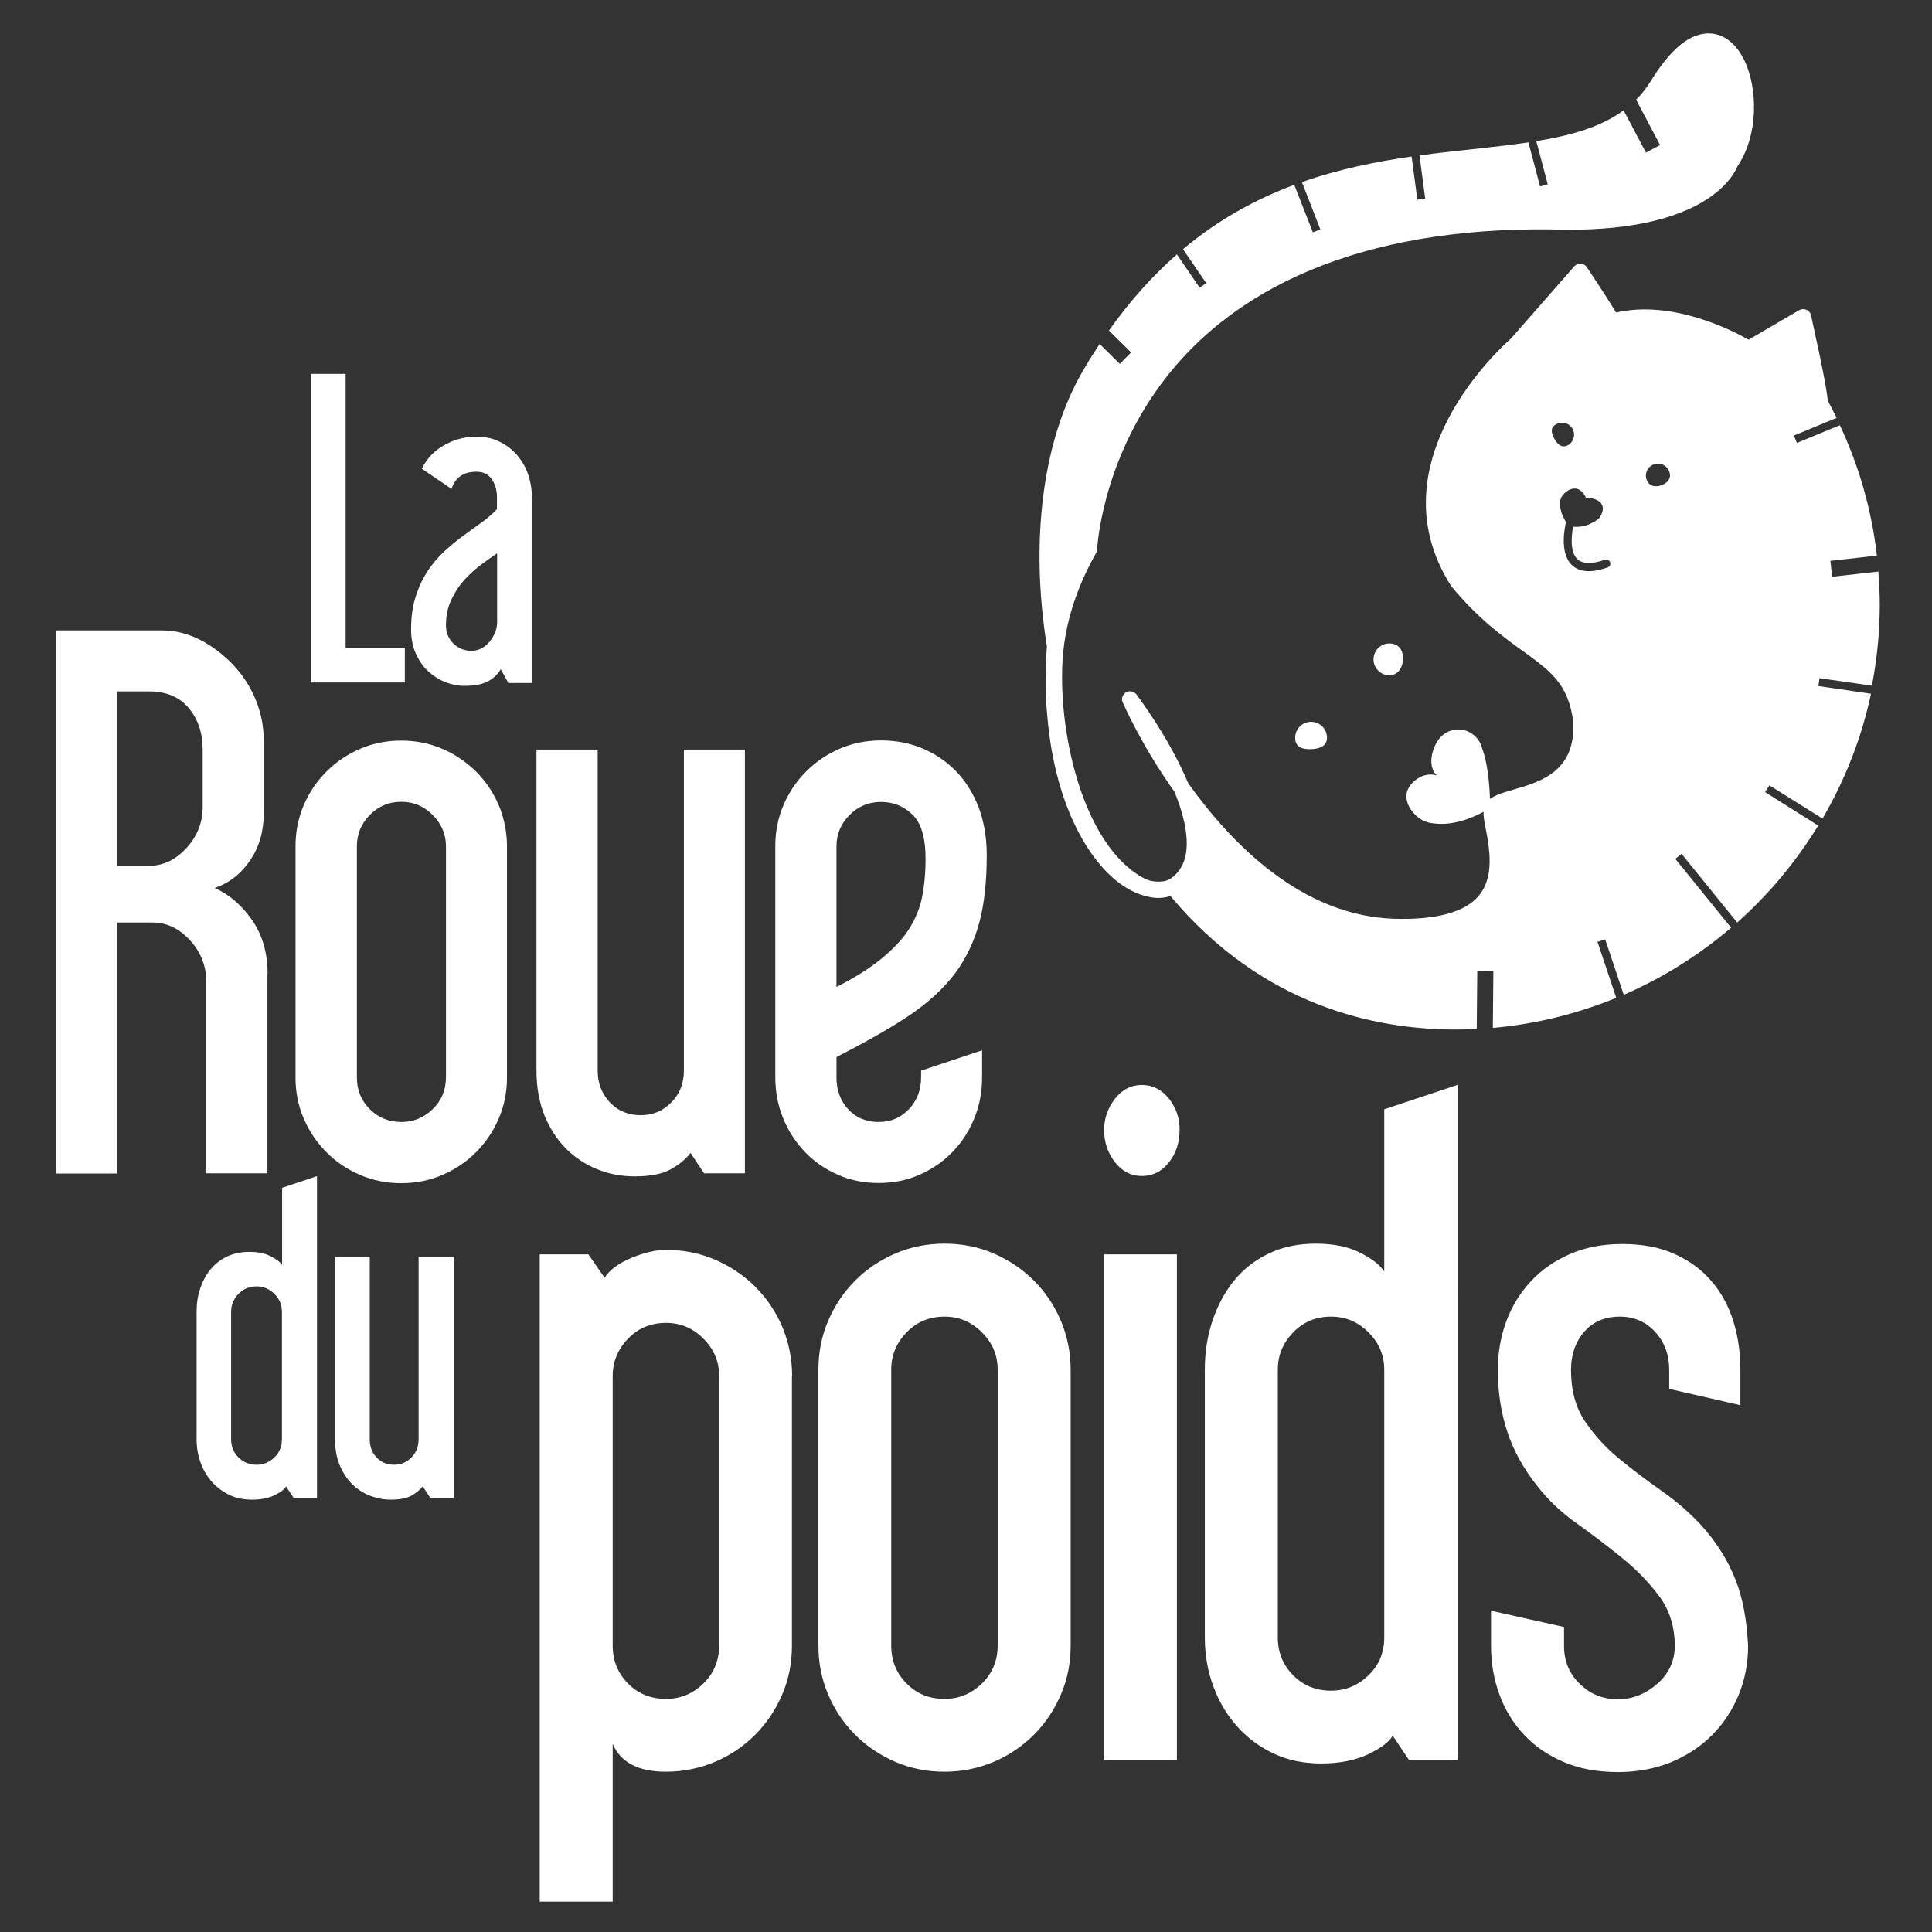
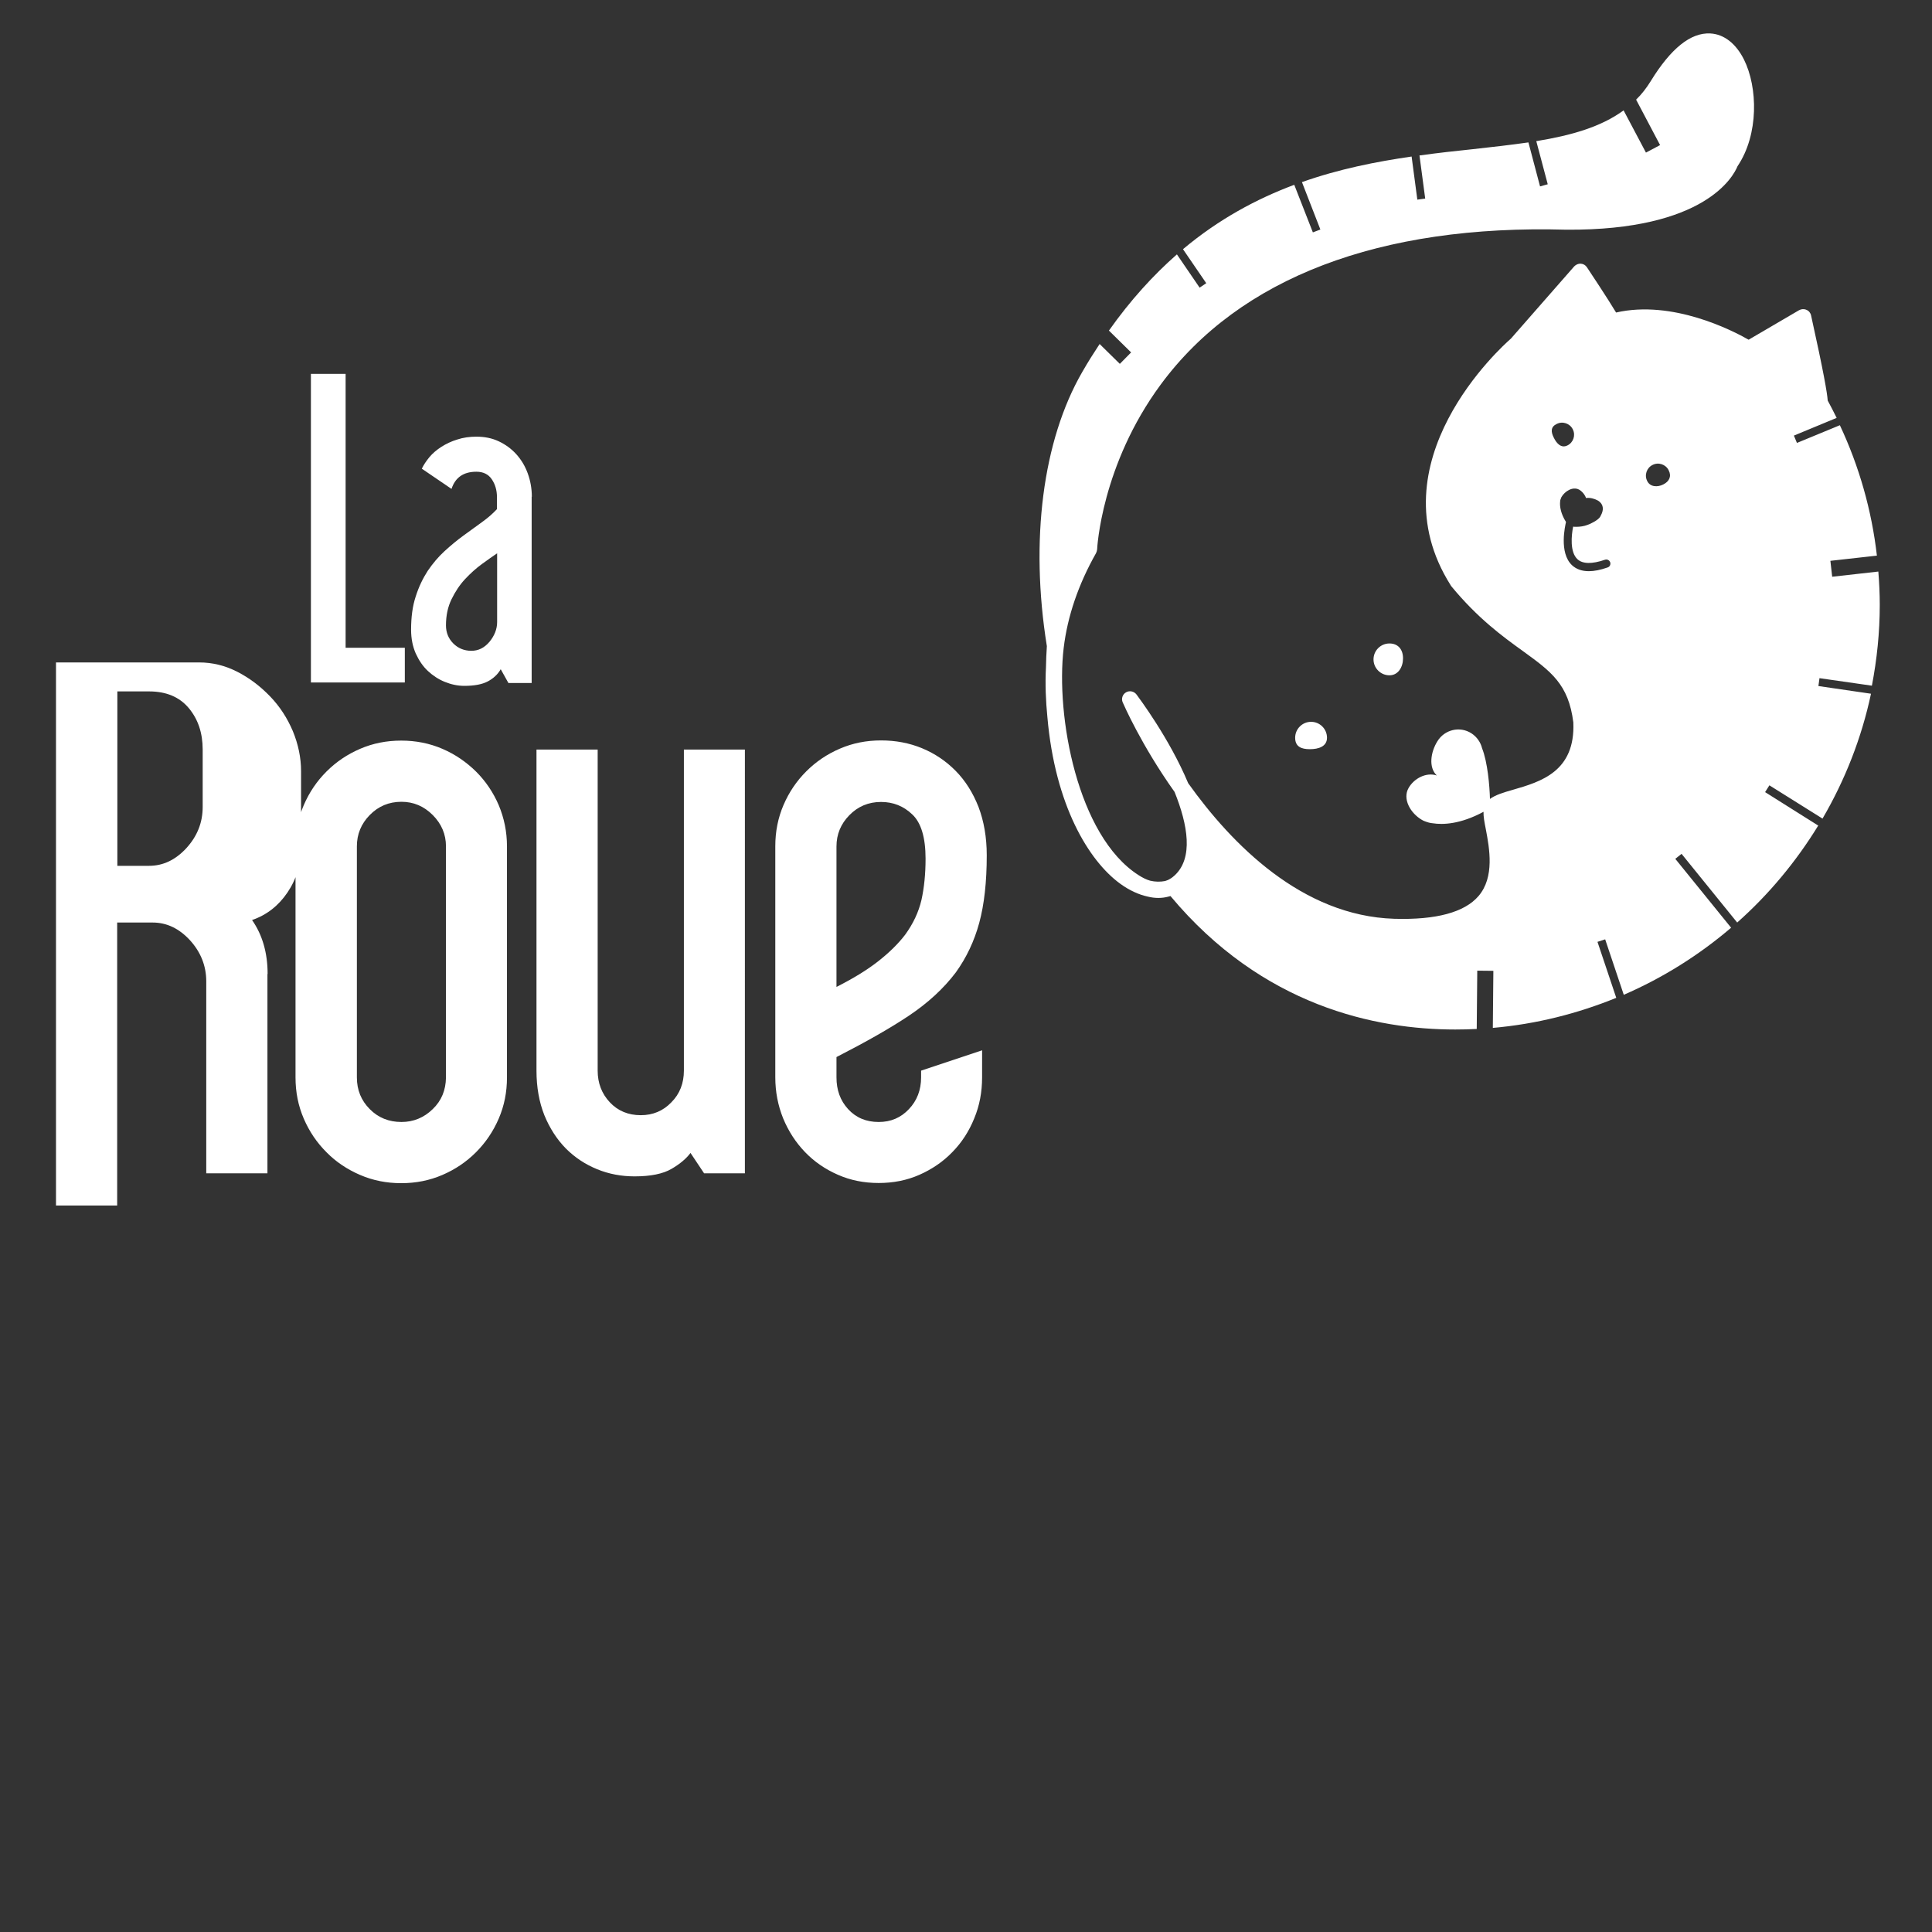
<svg xmlns="http://www.w3.org/2000/svg" version="1.1" id="Calque_1" x="0px" y="0px" width="1080px" height="1080px" viewBox="0 0 1080 1080" style="enable-background:new 0 0 1080 1080;" xml:space="preserve">
  <rect x="0" y="0" width="1080" height="1080" fill="#333333" stroke="none" />
  <style type="text/css">
	.st0{fill:#FFFFFF;}
</style>
  <path class="st0" d="M273.6,358.8c-2.9,3.4-6.2,5-10.1,5c-4,0-7.4-1.4-10.1-4.1c-2.7-2.7-4.1-6.1-4.1-10.1c0-5.4,1-10.3,3.1-14.6  c2.1-4.3,4.6-8.1,7.6-11.3c3-3.2,6.1-6,9.4-8.4c3.3-2.4,6.1-4.4,8.5-6v38.4C277.9,351.7,276.4,355.4,273.6,358.8 M297.3,277.7  c0-4.6-0.8-9-2.3-13.1c-1.5-4.1-3.6-7.6-6.4-10.7c-2.7-3-6-5.4-9.8-7.2c-3.8-1.8-8-2.6-12.5-2.6c-3.8,0-7.4,0.5-10.7,1.6  c-3.3,1-6.2,2.4-8.9,4.1c-2.6,1.7-4.9,3.6-6.7,5.8c-1.8,2.2-3.2,4.3-4.2,6.4l16.6,11.3c2.1-6.4,6.7-9.6,13.9-9.6  c3.8,0,6.7,1.4,8.6,4.2c1.9,2.8,2.9,6.1,2.9,10v6.7c-2.4,2.6-5.2,5-8.4,7.3c-3.2,2.3-6.6,4.8-10.2,7.4c-3.6,2.6-7.2,5.6-10.7,8.8  c-3.5,3.2-6.6,6.9-9.4,11c-2.7,4.2-5,8.9-6.7,14.3c-1.8,5.4-2.6,11.6-2.6,18.6c0,5,0.9,9.4,2.6,13.3c1.8,3.9,4,7.2,6.8,9.8  c2.8,2.6,6,4.7,9.5,6.1c3.5,1.4,7.1,2.2,10.8,2.2c5.6,0,10-0.8,13.2-2.5c3.2-1.7,5.6-4,7.2-6.8l4.3,7.7h13V277.7z M226.3,362.1  h-33.1V209h-19.4v172.5h52.5V362.1z" />
-   <path class="st0" d="M253.4,702.6h-19.4v102c0,4-1.3,7.4-4,10.1c-2.6,2.7-5.9,4.1-9.7,4.1c-4,0-7.3-1.4-9.8-4.1  c-2.6-2.7-3.8-6.1-3.8-10.1v-102h-19.4v102c0,5.3,0.8,10,2.5,14.2c1.7,4.2,4,7.7,6.8,10.6c2.9,2.9,6.2,5.1,10,6.6  c3.8,1.5,7.7,2.3,11.9,2.3c5.1,0,9-0.8,11.8-2.4c2.7-1.6,4.7-3.3,6-5l4.3,6.5h13V702.6z M153.4,814.7c-2.8,2.7-6.1,4.1-10,4.1  c-4,0-7.4-1.4-10.1-4.1c-2.7-2.7-4.1-6.1-4.1-10.1v-71.3c0-3.8,1.4-7.2,4.1-10c2.7-2.8,6.1-4.2,10.1-4.2c3.8,0,7.2,1.4,10,4.2  c2.8,2.8,4.2,6.1,4.2,10v71.3C157.6,808.6,156.2,812,153.4,814.7 M177.1,657.5l-19.4,6.5v43.2c-1.1-1.8-3.3-3.4-6.5-5  c-3.2-1.6-7.1-2.4-11.8-2.4c-4.6,0-8.8,0.9-12.5,2.6c-3.7,1.8-6.8,4.2-9.2,7.2c-2.5,3-4.4,6.6-5.8,10.7c-1.4,4.1-2,8.4-2,13.1v71.3  c0,4.6,0.8,9,2.3,13.1c1.5,4.1,3.6,7.6,6.4,10.7c2.7,3,6,5.4,9.7,7.2c3.8,1.8,8,2.6,12.6,2.6c5,0,9.2-0.8,12.6-2.5  c3.4-1.7,5.6-3.3,6.4-4.9l4.3,6.5h13V657.5z" />
-   <path class="st0" d="M515.1,503.1c-1.6,6.8-4.6,13.2-9.1,19.4c-3.9,5.1-8.9,10-15,14.8c-6.1,4.8-13.9,9.6-23.4,14.4v-78.5  c0-6.8,2.4-12.6,7.2-17.5c4.8-4.9,10.7-7.4,17.7-7.4c6.8,0,12.6,2.3,17.5,7c4.9,4.6,7.4,12.9,7.4,24.7  C517.4,488.6,516.6,496.3,515.1,503.1 M549.1,587.1l-34.2,11.4v3.8c0,7-2.3,13-6.8,17.7c-4.5,4.8-10.1,7.2-16.9,7.2  c-7,0-12.7-2.4-17.1-7.2c-4.4-4.8-6.5-10.7-6.5-17.7v-11.4c16-8.2,29.5-15.8,40.3-23c10.8-7.2,19.6-15.3,26.4-24.3  c5.9-8.2,10.3-17.4,13.1-27.7c2.8-10.3,4.2-22.9,4.2-37.8c0-10.1-1.6-19.1-4.6-27c-3.1-7.9-7.3-14.6-12.7-20.1  c-5.4-5.5-11.6-9.7-18.8-12.7c-7.2-3-14.9-4.4-23-4.4c-8.2,0-15.8,1.5-23,4.6c-7.2,3.1-13.4,7.3-18.8,12.7  c-5.4,5.4-9.6,11.6-12.7,18.8c-3.1,7.2-4.6,14.9-4.6,23v129.2c0,8.2,1.5,15.8,4.4,23c3,7.2,7,13.4,12.2,18.8  c5.2,5.4,11.3,9.6,18.4,12.7c7,3.1,14.6,4.6,22.8,4.6c8.2,0,15.8-1.5,22.8-4.6c7-3.1,13.2-7.3,18.4-12.7c5.2-5.3,9.3-11.6,12.2-18.8  c3-7.2,4.4-14.8,4.4-23V587.1z M416.5,419h-34.2v179.5c0,7-2.3,13-7,17.7c-4.6,4.8-10.3,7.2-17.1,7.2c-7,0-12.8-2.4-17.3-7.2  c-4.5-4.8-6.8-10.7-6.8-17.7V419h-34.2v179.5c0,9.3,1.5,17.6,4.4,24.9c3,7.3,7,13.5,12,18.6c5.1,5.1,10.9,8.9,17.5,11.6  c6.6,2.7,13.6,4,20.9,4c9,0,15.9-1.4,20.7-4.2c4.8-2.8,8.3-5.8,10.6-8.9l7.6,11.4h22.8V419z M241.9,620c-4.9,4.8-10.8,7.2-17.5,7.2  c-7,0-13-2.4-17.7-7.2c-4.8-4.8-7.2-10.7-7.2-17.7V473.1c0-6.8,2.4-12.6,7.2-17.5c4.8-4.9,10.7-7.4,17.7-7.4  c6.8,0,12.6,2.5,17.5,7.4c4.9,4.9,7.4,10.8,7.4,17.5v129.2C249.2,609.4,246.8,615.3,241.9,620 M283.4,473.1c0-8.2-1.6-15.8-4.6-23  c-3.1-7.2-7.3-13.4-12.7-18.8c-5.4-5.3-11.6-9.6-18.8-12.7c-7.2-3.1-14.9-4.6-23-4.6c-8.2,0-15.8,1.5-23,4.6  c-7.2,3.1-13.4,7.3-18.8,12.7c-5.4,5.4-9.6,11.6-12.7,18.8c-3.1,7.2-4.6,14.9-4.6,23v129.2c0,8.2,1.5,15.8,4.6,23  c3.1,7.2,7.3,13.4,12.7,18.8c5.3,5.4,11.6,9.6,18.8,12.7c7.2,3.1,14.8,4.6,23,4.6c8.2,0,15.8-1.5,23-4.6c7.2-3.1,13.4-7.3,18.8-12.7  c5.3-5.3,9.6-11.6,12.7-18.8c3.1-7.2,4.6-14.8,4.6-23V473.1z M104.2,474.1c-6.1,6.6-13,9.9-20.9,9.9H65.6v-97.5h17.7  c9.6,0,17,3.1,22.2,9.3c5.2,6.2,7.8,13.9,7.8,23.2v32.1C113.3,459.9,110.2,467.5,104.2,474.1 M149.6,544.5c0-11.8-2.9-21.9-8.7-30.2  c-5.8-8.3-12.7-14.3-20.9-17.9c8.2-2.8,14.8-8,19.8-15.4c5.1-7.5,7.6-16.1,7.6-26v-41.8c0-7.6-1.6-15.1-4.6-22.4  c-3.1-7.3-7.3-13.8-12.7-19.4c-5.4-5.6-11.4-10.2-18.2-13.7c-6.8-3.5-13.9-5.3-21.5-5.3H31.3v303.6h34.2V515.7h19.8  c7.9,0,14.8,3.3,20.9,9.9c6,6.6,9.1,14.3,9.1,23v107.3h34.2V544.5z" />
-   <path class="st0" d="M970.1,882.9c-4.2-10.6-10.3-20.4-18.4-29.5c-6.7-7.4-14.3-14-22.7-19.9c-8.4-5.9-16.4-11.9-23.9-18.1  c-7.6-6.2-13.9-13.2-19.1-20.9c-5.2-7.7-7.8-17.3-7.8-28.7c0-8.4,2.4-15.5,7.3-21.2c4.9-5.7,11.5-8.6,19.9-8.6  c8.1,0,14.7,2.9,19.9,8.6c5.2,5.7,7.8,12.8,7.8,21.2v10.6l39.8,9.1v-19.6c0-9.7-1.3-18.9-4-27.5c-2.7-8.6-6.8-16-12.3-22.4  c-5.5-6.4-12.4-11.4-20.7-15.1c-8.2-3.7-17.9-5.5-29-5.5c-10.8,0-20.4,1.8-29,5.5c-8.6,3.7-15.9,8.7-21.9,15.1  c-6,6.4-10.7,13.9-13.9,22.4c-3.2,8.6-4.8,17.7-4.8,27.5c0,12.4,1.8,23.9,5.3,34.5c3.5,10.6,9.1,20.7,16.9,30.5  c6,7.7,13.4,14.7,22.2,20.9c8.7,6.2,17.1,12.6,25.2,19.2c8.1,6.5,14.9,13.7,20.7,21.4c5.7,7.7,8.6,17,8.6,27.7  c0,8.4-3.3,15.5-9.8,21.2c-6.6,5.7-13.9,8.6-21.9,8.6c-8.4,0-15.5-2.8-21.4-8.6c-5.9-5.7-8.8-12.8-8.8-21.2v-10.6l-40.8-9.1v19.7  c0,9.7,1.6,18.9,4.8,27.5c3.2,8.6,7.8,16,13.9,22.4c6,6.4,13.4,11.4,22.2,15.1c8.7,3.7,18.8,5.5,30.2,5.5c10.7,0,20.6-1.9,29.5-5.5  c8.9-3.7,16.5-8.7,22.9-15.1c6.4-6.4,11.3-13.9,14.9-22.4c3.5-8.6,5.3-17.7,5.3-27.5C976.5,905.8,974.3,893.4,970.1,882.9   M765,936.5c-5.9,5.7-12.8,8.6-20.9,8.6c-8.4,0-15.5-2.8-21.2-8.6c-5.7-5.7-8.6-12.8-8.6-21.2V765.7c0-8.1,2.9-15,8.6-20.9  c5.7-5.9,12.8-8.8,21.2-8.8c8.1,0,15,2.9,20.9,8.8c5.9,5.9,8.8,12.8,8.8,20.9v149.6C773.8,923.8,770.9,930.8,765,936.5 M814.6,606.5  l-40.8,13.6v90.7c-2.3-3.7-6.9-7.2-13.6-10.6c-6.7-3.4-15-5-24.7-5c-9.7,0-18.5,1.8-26.2,5.5c-7.7,3.7-14.2,8.7-19.4,15.1  c-5.2,6.4-9.2,13.9-12.1,22.4c-2.9,8.6-4.3,17.7-4.3,27.5v149.6c0,9.7,1.6,18.9,4.8,27.5c3.2,8.6,7.6,16,13.4,22.4  c5.7,6.4,12.5,11.4,20.4,15.1c7.9,3.7,16.7,5.5,26.5,5.5c10.4,0,19.2-1.8,26.5-5.3c7.2-3.5,11.7-7,13.4-10.3l9.1,13.6h27.2V606.5z   M657.9,701.2h-40.8v282.7h40.8V701.2z M653.4,614.1c-4-5-9.1-7.6-15.1-7.6s-11.1,2.6-15.1,7.8c-4,5.2-6,11-6,17.4  c0,6.7,2,12.7,6,17.9c4,5.2,9.1,7.8,15.1,7.8s11.1-2.5,15.1-7.6c4-5,6-11.1,6-18.1C659.5,625,657.4,619.1,653.4,614.1 M548.9,941.1  c-5.9,5.7-12.8,8.6-20.9,8.6c-8.4,0-15.5-2.8-21.2-8.6c-5.7-5.7-8.6-12.8-8.6-21.2V765.7c0-8.1,2.9-15,8.6-20.9  c5.7-5.9,12.8-8.8,21.2-8.8c8.1,0,15,2.9,20.9,8.8c5.9,5.9,8.8,12.8,8.8,20.9v154.2C557.7,928.3,554.7,935.4,548.9,941.1   M598.5,765.7c0-9.7-1.9-18.9-5.5-27.5c-3.7-8.6-8.7-16-15.1-22.4c-6.4-6.4-13.9-11.4-22.4-15.1c-8.6-3.7-17.7-5.5-27.5-5.5  c-9.7,0-18.9,1.8-27.5,5.5c-8.6,3.7-16,8.7-22.4,15.1c-6.4,6.4-11.4,13.9-15.1,22.4c-3.7,8.6-5.5,17.7-5.5,27.5v154.2  c0,9.7,1.8,18.9,5.5,27.5c3.7,8.6,8.7,16,15.1,22.4c6.4,6.4,13.9,11.4,22.4,15.1c8.6,3.7,17.7,5.5,27.5,5.5c9.7,0,18.9-1.9,27.5-5.5  c8.6-3.7,16-8.7,22.4-15.1c6.4-6.4,11.4-13.9,15.1-22.4c3.7-8.6,5.5-17.7,5.5-27.5V765.7z M393.2,941.1c-5.9,5.7-12.8,8.6-20.9,8.6  c-8.4,0-15.5-2.8-21.2-8.6c-5.7-5.7-8.6-12.8-8.6-21.2V769.2c0-8.1,2.9-15,8.6-20.9c5.7-5.9,12.8-8.8,21.2-8.8  c8.1,0,15,2.9,20.9,8.8c5.9,5.9,8.8,12.8,8.8,20.9v150.7C402,928.3,399,935.4,393.2,941.1 M442.8,769.2c0-9.7-1.9-18.9-5.5-27.5  c-3.7-8.6-8.7-16-15.1-22.4c-6.4-6.4-13.9-11.4-22.4-15.1c-8.6-3.7-17.7-5.5-27.5-5.5c-5.7,0-12.2,1.5-19.4,4.5  c-7.2,3-12.2,6.7-14.9,11.1l-9.1-13.1h-27.2V1063h40.8v-88.2c4.4,10.4,14.3,15.6,29.7,15.6c9.7,0,18.9-1.9,27.5-5.5  c8.6-3.7,16-8.7,22.4-15.1c6.4-6.4,11.4-13.9,15.1-22.4c3.7-8.6,5.5-17.7,5.5-27.5V769.2z" />
+   <path class="st0" d="M515.1,503.1c-1.6,6.8-4.6,13.2-9.1,19.4c-3.9,5.1-8.9,10-15,14.8c-6.1,4.8-13.9,9.6-23.4,14.4v-78.5  c0-6.8,2.4-12.6,7.2-17.5c4.8-4.9,10.7-7.4,17.7-7.4c6.8,0,12.6,2.3,17.5,7c4.9,4.6,7.4,12.9,7.4,24.7  C517.4,488.6,516.6,496.3,515.1,503.1 M549.1,587.1l-34.2,11.4v3.8c0,7-2.3,13-6.8,17.7c-4.5,4.8-10.1,7.2-16.9,7.2  c-7,0-12.7-2.4-17.1-7.2c-4.4-4.8-6.5-10.7-6.5-17.7v-11.4c16-8.2,29.5-15.8,40.3-23c10.8-7.2,19.6-15.3,26.4-24.3  c5.9-8.2,10.3-17.4,13.1-27.7c2.8-10.3,4.2-22.9,4.2-37.8c0-10.1-1.6-19.1-4.6-27c-3.1-7.9-7.3-14.6-12.7-20.1  c-5.4-5.5-11.6-9.7-18.8-12.7c-7.2-3-14.9-4.4-23-4.4c-8.2,0-15.8,1.5-23,4.6c-7.2,3.1-13.4,7.3-18.8,12.7  c-5.4,5.4-9.6,11.6-12.7,18.8c-3.1,7.2-4.6,14.9-4.6,23v129.2c0,8.2,1.5,15.8,4.4,23c3,7.2,7,13.4,12.2,18.8  c5.2,5.4,11.3,9.6,18.4,12.7c7,3.1,14.6,4.6,22.8,4.6c8.2,0,15.8-1.5,22.8-4.6c7-3.1,13.2-7.3,18.4-12.7c5.2-5.3,9.3-11.6,12.2-18.8  c3-7.2,4.4-14.8,4.4-23V587.1z M416.5,419h-34.2v179.5c0,7-2.3,13-7,17.7c-4.6,4.8-10.3,7.2-17.1,7.2c-7,0-12.8-2.4-17.3-7.2  c-4.5-4.8-6.8-10.7-6.8-17.7V419h-34.2v179.5c0,9.3,1.5,17.6,4.4,24.9c3,7.3,7,13.5,12,18.6c5.1,5.1,10.9,8.9,17.5,11.6  c6.6,2.7,13.6,4,20.9,4c9,0,15.9-1.4,20.7-4.2c4.8-2.8,8.3-5.8,10.6-8.9l7.6,11.4h22.8V419z M241.9,620c-4.9,4.8-10.8,7.2-17.5,7.2  c-7,0-13-2.4-17.7-7.2c-4.8-4.8-7.2-10.7-7.2-17.7V473.1c0-6.8,2.4-12.6,7.2-17.5c4.8-4.9,10.7-7.4,17.7-7.4  c6.8,0,12.6,2.5,17.5,7.4c4.9,4.9,7.4,10.8,7.4,17.5v129.2C249.2,609.4,246.8,615.3,241.9,620 M283.4,473.1c0-8.2-1.6-15.8-4.6-23  c-3.1-7.2-7.3-13.4-12.7-18.8c-5.4-5.3-11.6-9.6-18.8-12.7c-7.2-3.1-14.9-4.6-23-4.6c-8.2,0-15.8,1.5-23,4.6  c-7.2,3.1-13.4,7.3-18.8,12.7c-5.4,5.4-9.6,11.6-12.7,18.8c-3.1,7.2-4.6,14.9-4.6,23v129.2c0,8.2,1.5,15.8,4.6,23  c3.1,7.2,7.3,13.4,12.7,18.8c5.3,5.4,11.6,9.6,18.8,12.7c7.2,3.1,14.8,4.6,23,4.6c8.2,0,15.8-1.5,23-4.6c7.2-3.1,13.4-7.3,18.8-12.7  c5.3-5.3,9.6-11.6,12.7-18.8c3.1-7.2,4.6-14.8,4.6-23V473.1z M104.2,474.1c-6.1,6.6-13,9.9-20.9,9.9H65.6v-97.5h17.7  c9.6,0,17,3.1,22.2,9.3c5.2,6.2,7.8,13.9,7.8,23.2v32.1C113.3,459.9,110.2,467.5,104.2,474.1 M149.6,544.5c0-11.8-2.9-21.9-8.7-30.2  c8.2-2.8,14.8-8,19.8-15.4c5.1-7.5,7.6-16.1,7.6-26v-41.8c0-7.6-1.6-15.1-4.6-22.4  c-3.1-7.3-7.3-13.8-12.7-19.4c-5.4-5.6-11.4-10.2-18.2-13.7c-6.8-3.5-13.9-5.3-21.5-5.3H31.3v303.6h34.2V515.7h19.8  c7.9,0,14.8,3.3,20.9,9.9c6,6.6,9.1,14.3,9.1,23v107.3h34.2V544.5z" />
  <path class="st0" d="M1046.4,383.3c2.8-14.6,4.4-29.7,4.4-45.2c0-6.2-0.3-12.4-0.8-18.6l-25.8,2.9l-1-8.9l26-2.9  c-2.9-25.3-9.9-49.9-20.7-72.9l-24,9.9l-1.7-4.1l23.9-9.9c-1.6-3.3-3.3-6.5-5-9.7c-0.3-4.3-2.2-15.5-9.3-47.6  c-0.3-1.4-1.3-2.6-2.6-3.1c-1.3-0.6-2.8-0.5-4.1,0.2l-28.2,16.5c-9.1-5.2-42.6-22.4-74.1-15.2c-4.6-7.7-14.9-23.2-16.3-25.3  c-0.8-1.2-2-1.9-3.4-2c-1.4-0.1-2.7,0.5-3.7,1.5l-35.4,40.4c-5.2,4.5-77,69.2-33.7,137.8c0.1,0.2,0.2,0.3,0.3,0.5  c14.9,18.1,28.8,28.2,39.9,36.2c16,11.6,25.7,18.6,28.4,40c1.2,27.5-18.2,33.2-33.8,37.7c-5.3,1.5-9.8,2.9-12.8,5.1  c-0.2-7.3-1.3-20.5-4.4-28.3c-0.8-3.3-2.9-6.4-6-8.4c-6.4-4.1-15-2.1-19,4.5c-3.7,5.9-5.1,14.6-0.3,19.1c-6-2-12.8,1.7-15.8,7  c-3.5,6.1,1,14.1,7.6,17.9c0.1,0.1,0.3,0.1,0.5,0.2c0,0,0,0.1,0,0.1s0.5,0.2,1.3,0.5c1.3,0.5,2.7,0.9,4.1,1  c5.6,0.9,15.4,0.6,28.4-6.4c-0.1,2.6,0.5,5.8,1.3,9.8c2,10.6,5,26.7-4.1,37.3c-7.8,9.1-23.7,13.4-47.1,12.7  c-51.5-1.6-90.8-41.6-115.2-75.8c-10.5-25.1-27.6-47.8-28.9-49.6c-1.4-1.8-3.9-2.3-5.8-1.2c-2,1.1-2.8,3.6-1.9,5.6  c0.5,1.1,10.3,23.8,29,50.1c7.5,18.6,10.5,36.9,0.1,46.6c-0.8,0.7-1.6,1.4-2.5,1.9c-0.9,0.6-1.9,1-2.9,1.3c-2.6,0.5-5.5,0.5-8.4-0.2  c-2.1-0.6-4.3-1.7-6.6-3.2c-34-21.9-46.2-88.8-41.7-126.8c2.1-17.7,8.2-35.6,18.1-53.1c0.3-0.6,0.5-1.3,0.6-2  c0-0.5,2.3-47.2,35.6-92.3c44-59.6,122.4-89.5,226.8-86.5c77.7,0.5,93.4-30.1,95.6-35.5c12-17.8,11.3-44.2,3.6-59.6  c-4.5-9-11.2-14.2-18.8-14.6c-11-0.6-22.1,8.4-33.3,26.6c-2.4,3.9-5.1,7.4-8.2,10.4l13.4,25.4l-7.9,4.2l-12.5-23.6  c-12.7,9.3-29.3,14-48.8,17.2l6.4,24.1l-4.3,1.2l-6.5-24.6c-9.8,1.4-20.2,2.6-31.2,3.8c-9.6,1-19.6,2.1-29.7,3.5l3.2,24.1l-4.4,0.6  l-3.2-24.1c-20,2.9-40.7,7-61.3,14.3l10.3,26.5l-4.2,1.6l-10.4-26.6c-21.1,7.9-42.2,19.2-62.2,36l13,19l-3.7,2.5l-12.7-18.6  c-13.2,11.6-26,25.6-38,42.6l12.4,12.2l-6.3,6.4l-11.3-11.1c-3.3,5-6.6,10.2-9.8,15.8c-22,38.2-29.2,94-19.7,153.1  c-0.3,4-0.4,8-0.5,11.8c-0.5,9.4-0.1,18.8,0.8,27.9c4.3,49.3,23.1,80.3,40.7,93.1c5.1,3.7,10.3,6.1,15.4,7.2c4,1,7.9,1,11.6,0  c0.4-0.1,0.7-0.2,1.1-0.3c51.4,61.6,114.8,74.6,159.2,74.6c4,0,8-0.1,12-0.3l0.3-32.6l9,0.1l-0.3,31.9c24.2-2.1,47.4-8,69-16.8  l-10.5-31.3l4.3-1.4l10.4,31c21.9-9.5,42.1-22.2,60-37.5l-31.2-38.5l3.5-2.8l31.1,38.4c17.7-15.7,32.9-34,45.3-54.2l-29.7-18.7  l2.4-3.8l29.7,18.6c12.5-21.4,21.8-44.9,27.1-69.8l-29.4-4.3l0.6-4.4L1046.4,383.3z M868.6,244.7c-1.7-3.3-1.8-6.1,1.6-7.7  c3.3-1.7,7.4-0.3,9,3c1.7,3.3,0.3,7.4-3,9C872.8,250.7,870.2,248,868.6,244.7z M898.7,317.2c-4,1.4-7.5,2.1-10.5,2.1  c-3.9,0-7-1.1-9.4-3.3c-7.5-7-3.8-22.4-3.4-24.2c-3-4.8-3.5-8.7-3.3-11.1c0-0.6,0.1-1.3,0.4-1.9c0.1-0.4,0.2-0.6,0.2-0.6  c0.1-0.1,0.1-0.3,0.2-0.4c1.8-3.1,6.2-6,9.8-4.1c1.6,0.9,3.2,2.7,3.9,4.7c2.2-0.3,4.6,0.3,6.6,1.4c1.7,1,2.4,2.3,2.6,3.2  c0.5,1.7,0,3.6-1.3,5.9c-1.1,1.9-5.7,4.1-7,4.5c-2,0.8-4.4,1.1-6.3,1.1c-0.7,0-1.3,0-1.8-0.1c-1,4.9-1.9,14.2,2.4,18.2  c2.9,2.7,8.1,2.8,15.4,0.3c1.2-0.4,2.4,0.2,2.9,1.4C900.5,315.5,899.9,316.8,898.7,317.2z M929.8,270.8c-3.3,1.7-7.4,1.4-9-1.9  c-1.7-3.3-0.3-7.4,3-9c3.3-1.7,7.4-0.3,9,3C934.5,266.2,933.2,269.1,929.8,270.8z" />
  <path class="st0" d="M767.8,368.6c0,4.9,4,8.9,8.9,8.9c4.9,0,7.6-4.6,7.6-9.5s-2.7-8.3-7.6-8.3C771.8,359.7,767.8,363.7,767.8,368.6  z" />
  <path class="st0" d="M724,412.4c0,4.9,3.3,6.4,8.2,6.4c4.9,0,9.6-1.5,9.6-6.4c0-4.9-4-8.9-8.9-8.9C728,403.5,724,407.5,724,412.4z" />
</svg>